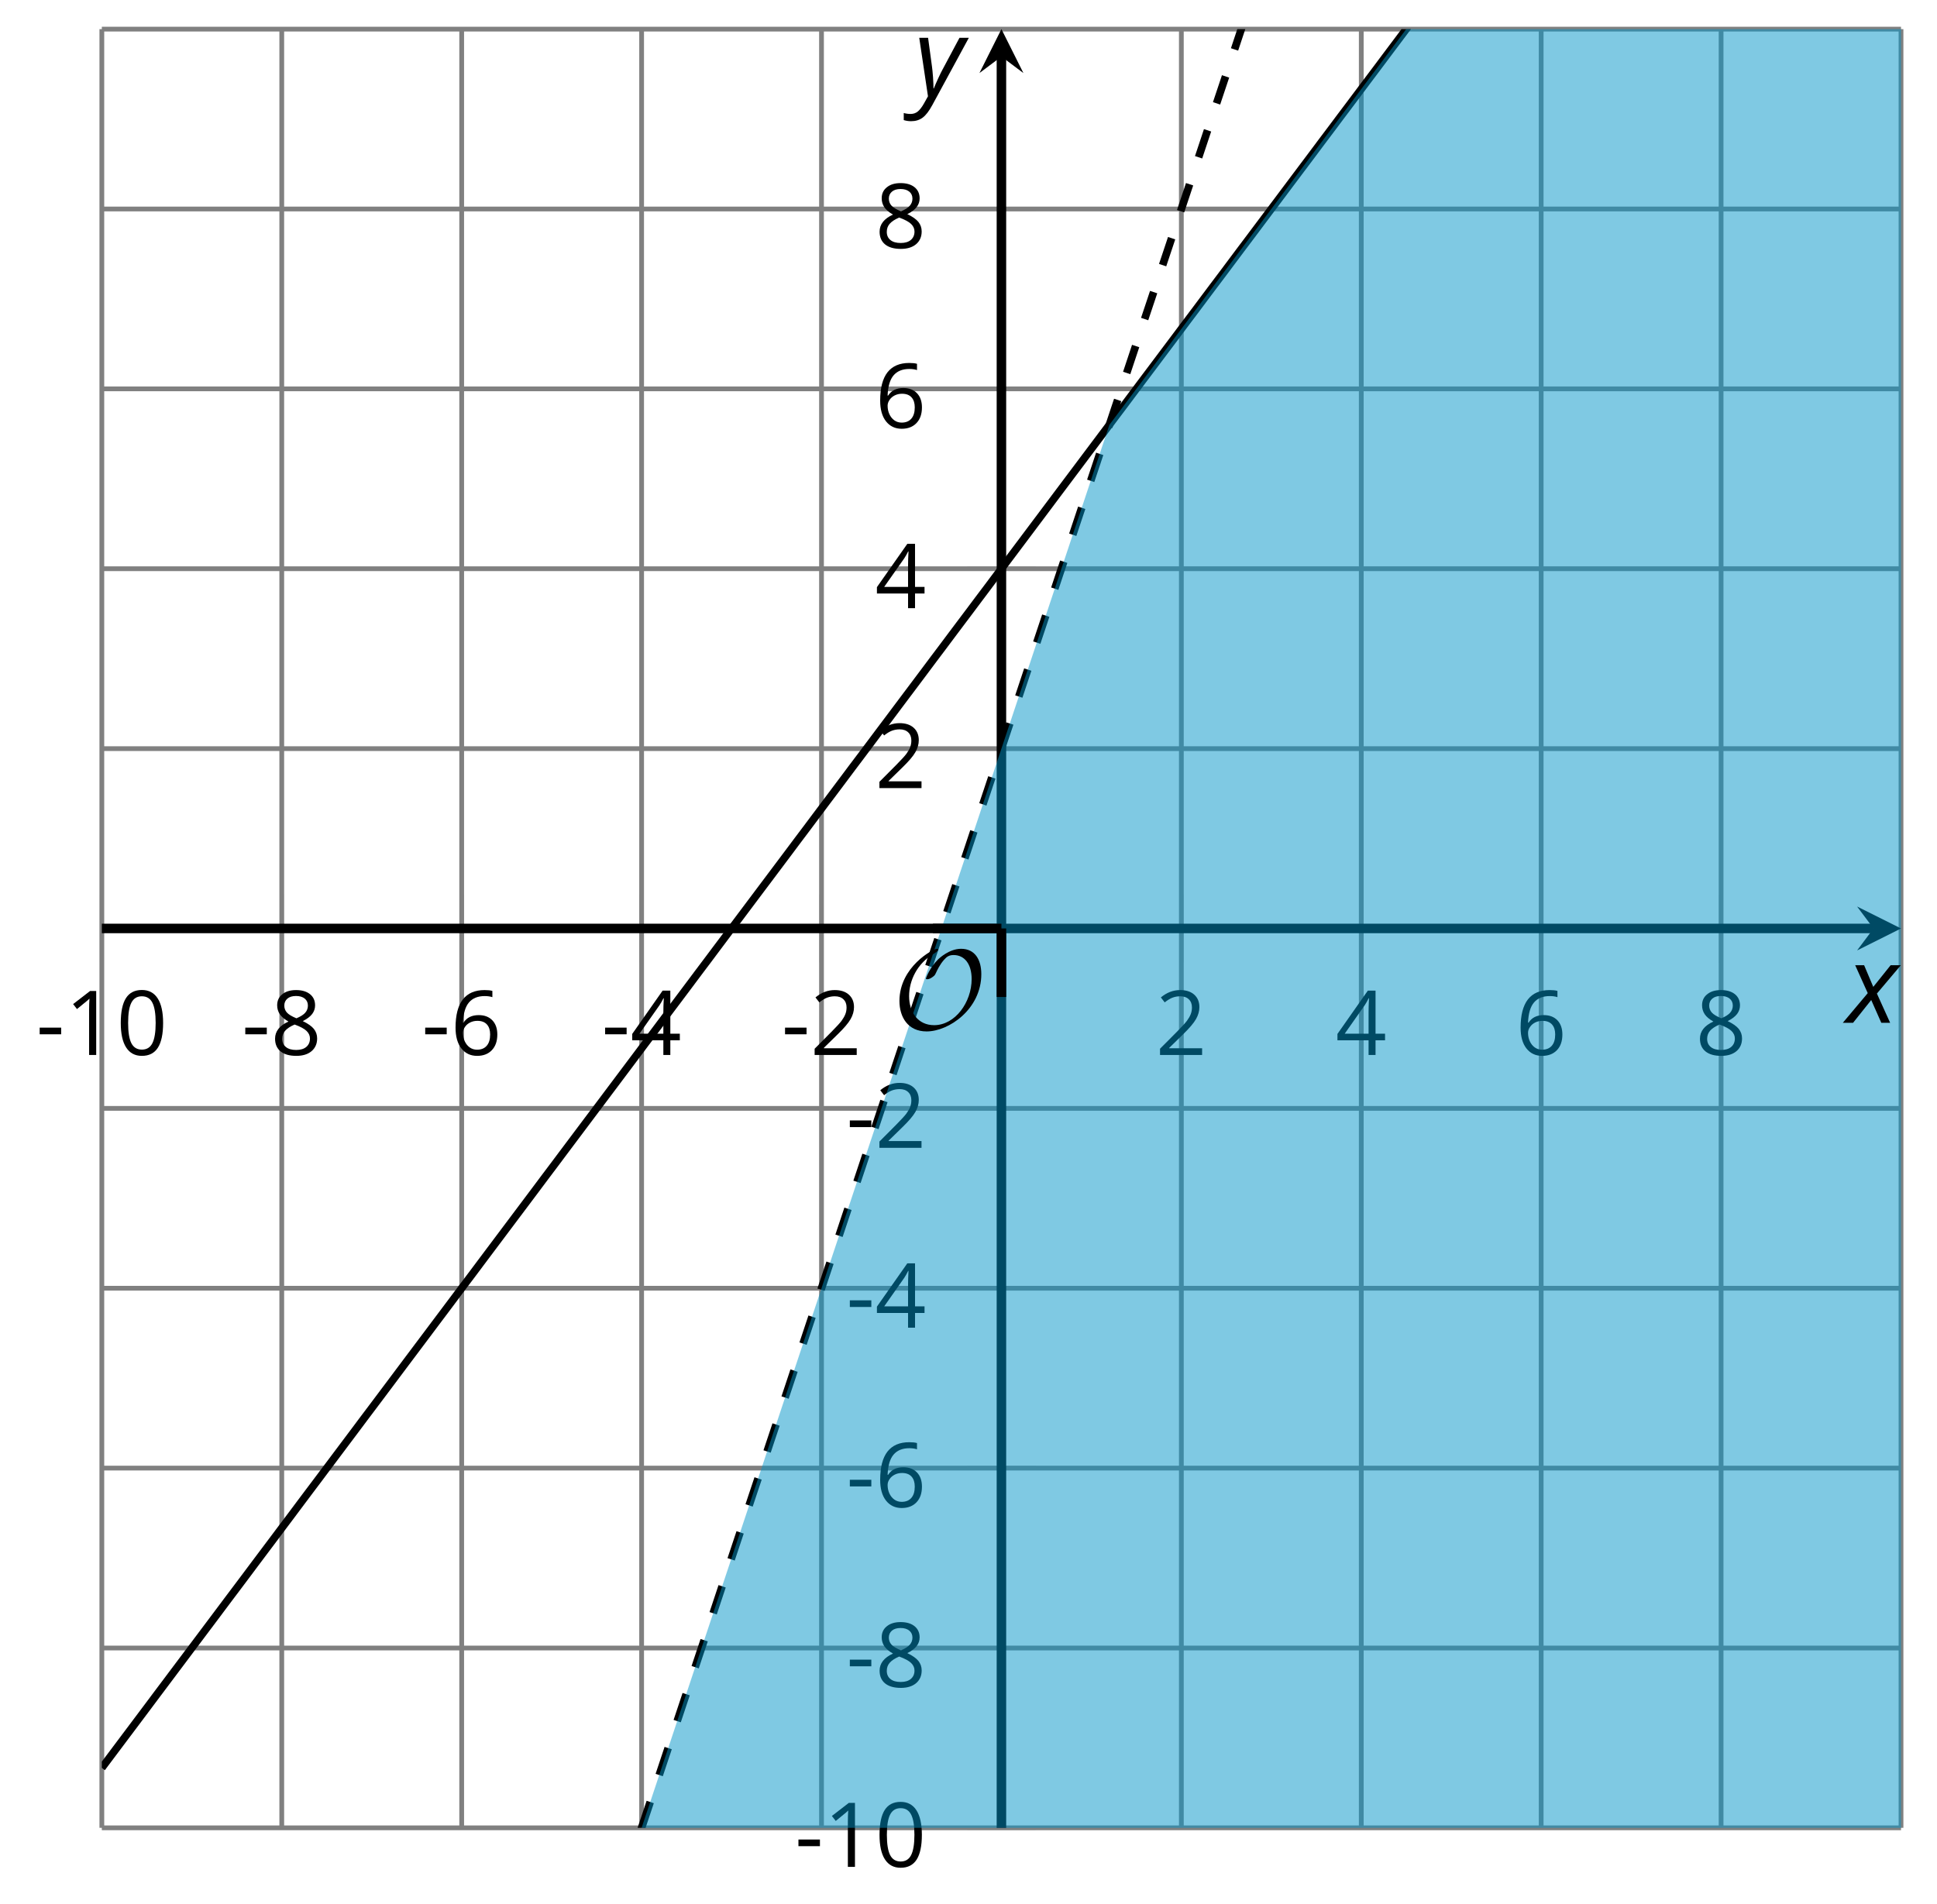
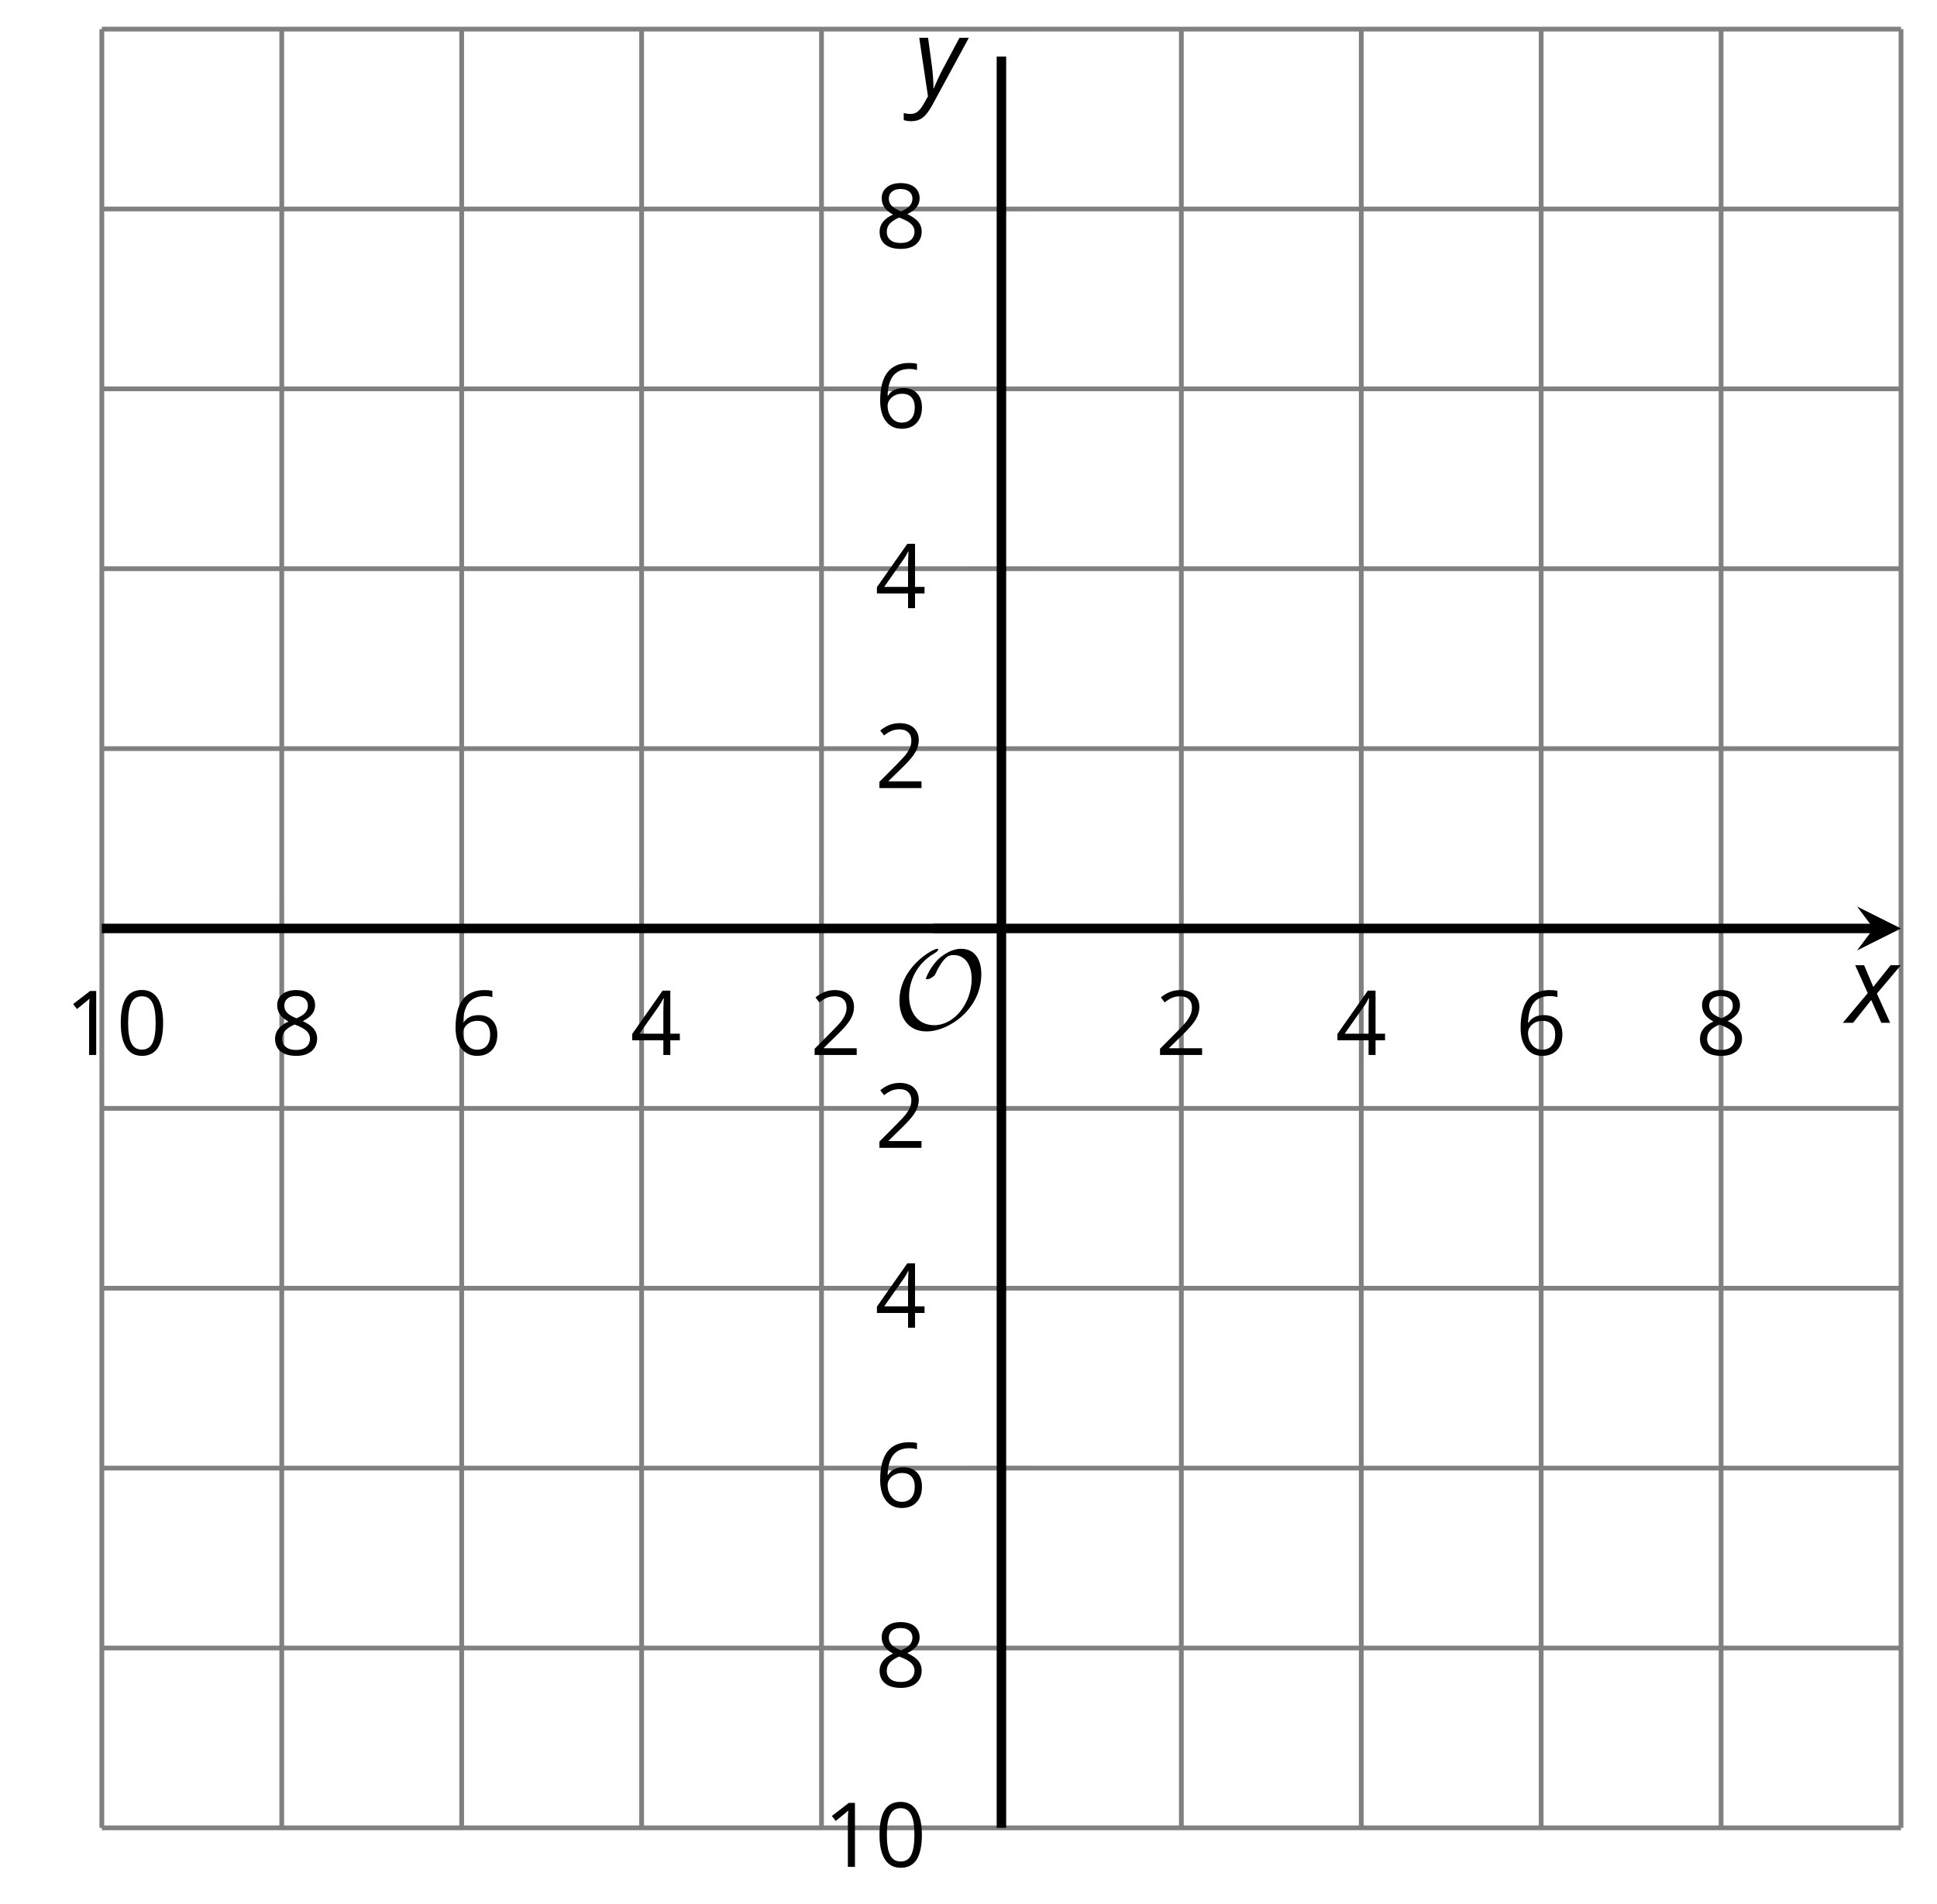
<svg xmlns="http://www.w3.org/2000/svg" xmlns:xlink="http://www.w3.org/1999/xlink" height="200.215pt" version="1.1" viewBox="-72 -72 203.662 200.215" width="203.662pt">
  <defs>
    <clipPath id="clip1">
-       <path d="M-61.293 120.231H127.878V-68.937H-61.293Z" />
-     </clipPath>
+       </clipPath>
    <path d="M9.289 -5.762C9.289 -7.281 8.62 -8.428 7.161 -8.428C5.918 -8.428 4.866 -7.424 4.782 -7.352C3.826 -6.408 3.467 -5.332 3.467 -5.308C3.467 -5.236 3.527 -5.224 3.587 -5.224C3.814 -5.224 4.005 -5.344 4.184 -5.475C4.399 -5.631 4.411 -5.667 4.543 -5.942C4.651 -6.181 4.926 -6.767 5.368 -7.269C5.655 -7.592 5.894 -7.771 6.372 -7.771C7.532 -7.771 8.273 -6.814 8.273 -5.248C8.273 -2.809 6.539 -0.395 4.328 -0.395C2.63 -0.395 1.698 -1.745 1.698 -3.455C1.698 -5.081 2.534 -6.874 4.28 -7.902C4.399 -7.974 4.758 -8.189 4.758 -8.345C4.758 -8.428 4.663 -8.428 4.639 -8.428C4.22 -8.428 0.681 -6.528 0.681 -2.941C0.681 -1.267 1.554 0.263 3.539 0.263C5.87 0.263 9.289 -2.08 9.289 -5.762Z" id="g5-79" />
-     <path d="M0.387 -2.178H2.647V-2.878H0.387V-2.178Z" id="g7-13" />
    <path d="M4.922 -3.375C4.922 -4.498 4.733 -5.355 4.355 -5.948C3.973 -6.542 3.421 -6.837 2.689 -6.837C1.938 -6.837 1.381 -6.552 1.018 -5.985S0.47 -4.549 0.47 -3.375C0.47 -2.238 0.658 -1.377 1.036 -0.792C1.413 -0.203 1.966 0.092 2.689 0.092C3.444 0.092 4.006 -0.193 4.374 -0.769C4.738 -1.344 4.922 -2.21 4.922 -3.375ZM1.243 -3.375C1.243 -4.355 1.358 -5.064 1.588 -5.506C1.819 -5.953 2.187 -6.174 2.689 -6.174C3.2 -6.174 3.568 -5.948 3.794 -5.497C4.024 -5.051 4.139 -4.342 4.139 -3.375S4.024 -1.699 3.794 -1.243C3.568 -0.792 3.2 -0.566 2.689 -0.566C2.187 -0.566 1.819 -0.792 1.588 -1.234C1.358 -1.685 1.243 -2.394 1.243 -3.375Z" id="g7-16" />
    <path d="M3.292 0V-6.731H2.647L0.866 -5.355L1.271 -4.83C1.92 -5.359 2.288 -5.658 2.366 -5.727S2.518 -5.866 2.583 -5.93C2.56 -5.576 2.546 -5.198 2.546 -4.797V0H3.292Z" id="g7-17" />
    <path d="M4.885 0V-0.709H1.423V-0.746L2.896 -2.187C3.554 -2.827 4.001 -3.352 4.24 -3.771S4.599 -4.609 4.599 -5.037C4.599 -5.585 4.42 -6.018 4.061 -6.344C3.702 -6.667 3.204 -6.828 2.574 -6.828C1.842 -6.828 1.169 -6.57 0.548 -6.054L0.953 -5.534C1.262 -5.778 1.538 -5.944 1.786 -6.036C2.04 -6.128 2.302 -6.174 2.583 -6.174C2.97 -6.174 3.273 -6.068 3.49 -5.856C3.706 -5.649 3.817 -5.364 3.817 -5.005C3.817 -4.751 3.775 -4.512 3.688 -4.291S3.471 -3.844 3.301 -3.61S2.772 -2.988 2.233 -2.44L0.46 -0.658V0H4.885Z" id="g7-18" />
    <path d="M5.203 -1.547V-2.242H4.204V-6.768H3.393L0.198 -2.215V-1.547H3.471V0H4.204V-1.547H5.203ZM3.471 -2.242H0.962L3.066 -5.235C3.195 -5.428 3.333 -5.672 3.481 -5.967H3.518C3.485 -5.414 3.471 -4.917 3.471 -4.48V-2.242Z" id="g7-20" />
    <path d="M0.539 -2.878C0.539 -1.943 0.741 -1.215 1.151 -0.691C1.561 -0.17 2.113 0.092 2.808 0.092C3.458 0.092 3.978 -0.11 4.355 -0.506C4.742 -0.912 4.931 -1.459 4.931 -2.159C4.931 -2.785 4.756 -3.283 4.411 -3.646C4.061 -4.01 3.582 -4.194 2.979 -4.194C2.247 -4.194 1.713 -3.932 1.377 -3.402H1.321C1.358 -4.365 1.565 -5.074 1.948 -5.525C2.33 -5.971 2.878 -6.197 3.6 -6.197C3.904 -6.197 4.176 -6.16 4.411 -6.082V-6.74C4.213 -6.8 3.936 -6.828 3.591 -6.828C2.583 -6.828 1.823 -6.501 1.308 -5.847C0.797 -5.189 0.539 -4.199 0.539 -2.878ZM2.799 -0.557C2.509 -0.557 2.251 -0.635 2.026 -0.797C1.805 -0.958 1.63 -1.174 1.506 -1.446S1.321 -2.012 1.321 -2.33C1.321 -2.546 1.39 -2.753 1.529 -2.951C1.662 -3.149 1.846 -3.306 2.076 -3.421S2.56 -3.591 2.836 -3.591C3.283 -3.591 3.614 -3.462 3.84 -3.209S4.176 -2.606 4.176 -2.159C4.176 -1.639 4.056 -1.243 3.812 -0.967C3.573 -0.695 3.237 -0.557 2.799 -0.557Z" id="g7-22" />
    <path d="M2.689 -6.828C2.086 -6.828 1.602 -6.685 1.243 -6.39C0.879 -6.105 0.7 -5.714 0.7 -5.226C0.7 -4.88 0.792 -4.572 0.976 -4.291C1.16 -4.015 1.464 -3.757 1.888 -3.518C0.948 -3.089 0.479 -2.486 0.479 -1.717C0.479 -1.142 0.672 -0.695 1.059 -0.378C1.446 -0.064 1.998 0.092 2.716 0.092C3.393 0.092 3.927 -0.074 4.319 -0.405C4.71 -0.741 4.903 -1.188 4.903 -1.745C4.903 -2.122 4.788 -2.454 4.558 -2.744C4.328 -3.029 3.941 -3.301 3.393 -3.564C3.844 -3.789 4.171 -4.038 4.378 -4.309S4.687 -4.885 4.687 -5.216C4.687 -5.718 4.507 -6.114 4.148 -6.4S3.301 -6.828 2.689 -6.828ZM1.234 -1.699C1.234 -2.03 1.335 -2.316 1.542 -2.551C1.75 -2.79 2.081 -3.006 2.537 -3.204C3.131 -2.988 3.55 -2.762 3.789 -2.532C4.029 -2.297 4.148 -2.035 4.148 -1.736C4.148 -1.363 4.019 -1.068 3.766 -0.852S3.154 -0.529 2.698 -0.529C2.233 -0.529 1.874 -0.631 1.621 -0.838C1.363 -1.045 1.234 -1.331 1.234 -1.699ZM2.68 -6.206C3.071 -6.206 3.375 -6.114 3.6 -5.93C3.821 -5.75 3.932 -5.502 3.932 -5.193C3.932 -4.913 3.84 -4.664 3.656 -4.452C3.476 -4.24 3.163 -4.042 2.726 -3.858C2.238 -4.061 1.901 -4.263 1.722 -4.466S1.45 -4.913 1.45 -5.193C1.45 -5.502 1.561 -5.746 1.777 -5.93S2.297 -6.206 2.68 -6.206Z" id="g7-24" />
    <path d="M2.58 -2.398L3.641 0H4.569L3.177 -3.077L5.691 -6.055H4.619L2.796 -3.779L1.834 -6.055H0.895L2.215 -3.122L-0.409 0H0.669L2.58 -2.398Z" id="g4-88" />
    <path d="M0.541 -6.055L1.459 0.099L1.039 0.851C0.834 1.215 0.624 1.492 0.409 1.68C0.199 1.862 -0.061 1.956 -0.365 1.956C-0.613 1.956 -0.856 1.923 -1.088 1.856V2.602C-0.84 2.68 -0.58 2.718 -0.315 2.718C0.155 2.718 0.558 2.597 0.895 2.348S1.569 1.663 1.912 1.028L5.757 -6.055H4.774L2.978 -2.691C2.884 -2.53 2.746 -2.243 2.553 -1.829S2.199 -1.044 2.072 -0.724H2.039C2.039 -1.028 2.022 -1.425 1.989 -1.923C1.95 -2.414 1.917 -2.79 1.878 -3.044L1.47 -6.055H0.541Z" id="g4-89" />
  </defs>
  <g id="page1">
    <path d="M-61.293 120.231V-68.937M-42.375 120.231V-68.937M-23.457 120.231V-68.937M-4.539 120.231V-68.937M14.375 120.231V-68.937M52.211 120.231V-68.937M71.128 120.231V-68.937M90.043 120.231V-68.937M108.961 120.231V-68.937M127.878 120.231V-68.937" fill="none" stroke="#808080" stroke-linejoin="bevel" stroke-miterlimit="10.037" stroke-width="0.5" />
    <path d="M-61.293 120.231H127.878M-61.293 101.317H127.878M-61.293 82.399H127.878M-61.293 63.481H127.878M-61.293 44.563H127.878M-61.293 6.731H127.878M-61.293 -12.187H127.878M-61.293 -31.105H127.878M-61.293 -50.023H127.878M-61.293 -68.937H127.878" fill="none" stroke="#808080" stroke-linejoin="bevel" stroke-miterlimit="10.037" stroke-width="0.5" />
    <path d="M-61.293 29.246V22.047M-42.375 29.246V22.047M-23.457 29.246V22.047M-4.539 29.246V22.047M14.375 29.246V22.047M52.211 29.246V22.047M71.128 29.246V22.047M90.043 29.246V22.047M108.961 29.246V22.047M127.878 29.246V22.047" fill="none" stroke="#808080" stroke-linejoin="bevel" stroke-miterlimit="10.037" stroke-width="0.4" />
    <path d="M29.695 120.231H36.895M29.695 101.317H36.895M29.695 82.399H36.895M29.695 63.481H36.895M29.695 44.563H36.895M29.695 6.731H36.895M29.695 -12.187H36.895M29.695 -31.105H36.895M29.695 -50.023H36.895M29.695 -68.937H36.895" fill="none" stroke="#808080" stroke-linejoin="bevel" stroke-miterlimit="10.037" stroke-width="0.4" />
    <path d="M-61.293 25.645H124.988" fill="none" stroke="#000000" stroke-linejoin="bevel" stroke-miterlimit="10.037" stroke-width="1" />
    <path d="M127.879 25.645L123.258 23.336L124.989 25.645L123.258 27.957" />
    <path d="M33.293 120.231V-66.051" fill="none" stroke="#000000" stroke-linejoin="bevel" stroke-miterlimit="10.037" stroke-width="1" />
-     <path d="M33.293 -68.938L30.98 -64.316L33.293 -66.051L35.605 -64.316" />
    <g transform="matrix(1 0 0 1 -17.632 -243.552)">
      <use x="-50.583" xlink:href="#g7-13" y="282.504" />
      <use x="-47.545" xlink:href="#g7-17" y="282.504" />
      <use x="-42.14" xlink:href="#g7-16" y="282.504" />
    </g>
    <g transform="matrix(1 0 0 1 3.987 -243.552)">
      <use x="-50.583" xlink:href="#g7-13" y="282.504" />
      <use x="-47.545" xlink:href="#g7-24" y="282.504" />
    </g>
    <g transform="matrix(1 0 0 1 22.904 -243.552)">
      <use x="-50.583" xlink:href="#g7-13" y="282.504" />
      <use x="-47.545" xlink:href="#g7-22" y="282.504" />
    </g>
    <g transform="matrix(1 0 0 1 41.821 -243.552)">
      <use x="-50.583" xlink:href="#g7-13" y="282.504" />
      <use x="-47.545" xlink:href="#g7-20" y="282.504" />
    </g>
    <g transform="matrix(1 0 0 1 60.738 -243.552)">
      <use x="-50.583" xlink:href="#g7-13" y="282.504" />
      <use x="-47.545" xlink:href="#g7-18" y="282.504" />
    </g>
    <g transform="matrix(1 0 0 1 100.091 -243.552)">
      <use x="-50.583" xlink:href="#g7-18" y="282.504" />
    </g>
    <g transform="matrix(1 0 0 1 119.008 -243.552)">
      <use x="-50.583" xlink:href="#g7-20" y="282.504" />
    </g>
    <g transform="matrix(1 0 0 1 137.925 -243.552)">
      <use x="-50.583" xlink:href="#g7-22" y="282.504" />
    </g>
    <g transform="matrix(1 0 0 1 156.843 -243.552)">
      <use x="-50.583" xlink:href="#g7-24" y="282.504" />
    </g>
    <g transform="matrix(1 0 0 1 62.146 -158.167)">
      <use x="-50.583" xlink:href="#g7-13" y="282.504" />
      <use x="-47.545" xlink:href="#g7-17" y="282.504" />
      <use x="-42.14" xlink:href="#g7-16" y="282.504" />
    </g>
    <g transform="matrix(1 0 0 1 67.55 -177.084)">
      <use x="-50.583" xlink:href="#g7-13" y="282.504" />
      <use x="-47.545" xlink:href="#g7-24" y="282.504" />
    </g>
    <g transform="matrix(1 0 0 1 67.55 -196.001)">
      <use x="-50.583" xlink:href="#g7-13" y="282.504" />
      <use x="-47.545" xlink:href="#g7-22" y="282.504" />
    </g>
    <g transform="matrix(1 0 0 1 67.55 -214.873)">
      <use x="-50.583" xlink:href="#g7-13" y="282.504" />
      <use x="-47.545" xlink:href="#g7-20" y="282.504" />
    </g>
    <g transform="matrix(1 0 0 1 67.55 -233.79)">
      <use x="-50.583" xlink:href="#g7-13" y="282.504" />
      <use x="-47.545" xlink:href="#g7-18" y="282.504" />
    </g>
    <g transform="matrix(1 0 0 1 70.588 -271.624)">
      <use x="-50.583" xlink:href="#g7-18" y="282.504" />
    </g>
    <g transform="matrix(1 0 0 1 70.588 -290.541)">
      <use x="-50.583" xlink:href="#g7-20" y="282.504" />
    </g>
    <g transform="matrix(1 0 0 1 70.588 -309.503)">
      <use x="-50.583" xlink:href="#g7-22" y="282.504" />
    </g>
    <g transform="matrix(1 0 0 1 70.588 -328.42)">
      <use x="-50.583" xlink:href="#g7-24" y="282.504" />
    </g>
    <path clip-path="url(#clip1)" d="M-61.293 290.485L-60.34 287.633L-59.391 284.781L-58.441 281.93L-57.488 279.078L-56.539 276.227L-55.59 273.375L-54.637 270.524L-53.688 267.672L-52.738 264.82L-51.785 261.969L-50.836 259.117L-49.883 256.266L-48.934 253.414L-47.984 250.559L-47.031 247.707L-46.082 244.856L-45.133 242.004L-44.18 239.153L-43.23 236.301L-42.281 233.449L-41.328 230.598L-40.379 227.746L-39.43 224.895L-38.477 222.043L-37.527 219.192L-36.578 216.34L-35.625 213.488L-34.676 210.637L-33.727 207.785L-32.773 204.934L-31.824 202.082L-30.871 199.231L-29.922 196.379L-28.973 193.528L-28.02 190.676L-27.07 187.82L-26.121 184.969L-25.168 182.117L-24.219 179.266L-23.27 176.414L-22.316 173.563L-21.367 170.711L-20.418 167.86L-19.465 165.008L-18.516 162.156L-17.566 159.305L-16.613 156.453L-15.664 153.602L-14.715 150.75L-13.762 147.899L-12.812 145.047L-11.863 142.195L-10.91 139.344L-9.961 136.492L-9.008 133.641L-8.059 130.789L-7.109 127.934L-6.156 125.082L-5.207 122.231L-4.258 119.379L-3.305 116.527L-2.356 113.676L-1.406 110.824L-0.453 107.973L0.496 105.121L1.445 102.27L2.398 99.418L3.348 96.567L4.297 93.715L5.25 90.863L6.199 88.012L7.148 85.16L8.101 82.309L9.051 79.457L10.004 76.606L10.953 73.754L11.902 70.902L12.855 68.051L13.805 65.195L14.754 62.344L15.707 59.492L16.656 56.641L17.605 53.789L18.559 50.938L19.508 48.086L20.457 45.235L21.41 42.383L22.359 39.531L23.309 36.68L24.262 33.828L25.211 30.977L26.16 28.125L27.113 25.274L28.062 22.422L29.012 19.57L29.965 16.719L30.914 13.867L31.867 11.016L32.816 8.164L33.766 5.309L34.719 2.457L35.668 -0.394L36.617 -3.246L37.57 -6.098L38.52 -8.949L39.468 -11.801L40.421 -14.652L41.371 -17.504L42.32 -20.355L43.273 -23.207L44.222 -26.058L45.171 -28.91L46.125 -31.762L47.074 -34.613L48.023 -37.465L48.976 -40.316L49.925 -43.168L50.878 -46.019L51.828 -48.871L52.777 -51.723L53.73 -54.578L54.679 -57.43L55.628 -60.281L56.582 -63.133L57.531 -65.984L58.48 -68.836L59.433 -71.687L60.382 -74.539L61.332 -77.39L62.285 -80.242L63.234 -83.094L64.183 -85.945L65.136 -88.797L66.086 -91.648L67.035 -94.5L67.988 -97.351L68.937 -100.203L69.89 -103.055L70.839 -105.906L71.789 -108.758L72.742 -111.609L73.691 -114.461L74.64 -117.316L75.593 -120.168L76.543 -123.019L77.492 -125.871L78.445 -128.723L79.394 -131.574L80.343 -134.426L81.296 -137.277L82.246 -140.129L83.195 -142.98L84.148 -145.832L85.097 -148.683L86.046 -151.535L87 -154.387L87.949 -157.238L88.898 -160.09L89.851 -162.941L90.8 -165.793L91.753 -168.644L92.703 -171.496L93.652 -174.348L94.605 -177.199L95.554 -180.055L96.503 -182.906L97.457 -185.758L98.406 -188.609L99.355 -191.461L100.308 -194.312L101.257 -197.164L102.207 -200.015L103.16 -202.867L104.109 -205.719L105.058 -208.57L106.011 -211.422L106.961 -214.273L107.91 -217.125L108.863 -219.976L109.812 -222.828L110.765 -225.68L111.714 -228.531L112.664 -231.383L113.617 -234.234L114.566 -237.086L115.515 -239.941L116.468 -242.793L117.418 -245.644L118.367 -248.496L119.32 -251.348L120.269 -254.199L121.218 -257.051L122.171 -259.902L123.121 -262.754L124.07 -265.605L125.023 -268.457L125.972 -271.308L126.921 -274.16L127.875 -277.012" fill="none" stroke="#000000" stroke-dasharray="2.989,2.989" stroke-linejoin="bevel" stroke-miterlimit="10.037" stroke-width="0.8" />
    <path clip-path="url(#clip1)" d="M-61.293 113.926L-60.34 112.656L-59.391 111.391L-58.441 110.125L-57.488 108.856L-56.539 107.59L-55.59 106.32L-54.637 105.051L-53.688 103.785L-52.738 102.52L-51.785 101.25L-50.836 99.985L-49.883 98.715L-48.934 97.449L-47.984 96.18L-47.031 94.914L-46.082 93.649L-45.133 92.379L-44.18 91.11L-43.23 89.844L-42.281 88.578L-41.328 87.309L-40.379 86.039L-39.43 84.774L-38.477 83.508L-37.527 82.238L-36.578 80.973L-35.625 79.703L-34.676 78.438L-33.727 77.168L-32.773 75.902L-31.824 74.637L-30.871 73.367L-29.922 72.098L-28.973 70.832L-28.02 69.563L-27.07 68.297L-26.121 67.031L-25.168 65.762L-24.219 64.496L-23.27 63.227L-22.316 61.961L-21.367 60.692L-20.418 59.426L-19.465 58.156L-18.516 56.891L-17.566 55.625L-16.613 54.356L-15.664 53.09L-14.715 51.82L-13.762 50.555L-12.812 49.285L-11.863 48.02L-10.91 46.75L-9.961 45.485L-9.008 44.215L-8.059 42.949L-7.109 41.684L-6.156 40.414L-5.207 39.149L-4.258 37.879L-3.305 36.613L-2.356 35.344L-1.406 34.078L-0.453 32.809L0.496 31.543L1.445 30.274L2.398 29.008L3.348 27.738L4.297 26.473L5.25 25.203L6.199 23.938L7.148 22.672L8.101 21.402L9.051 20.137L10.004 18.867L10.953 17.602L11.902 16.332L12.855 15.067L13.805 13.797L14.754 12.531L15.707 11.262L16.656 9.996L17.605 8.727L18.559 7.461L19.508 6.195L20.457 4.926L21.41 3.66L22.359 2.391L23.309 1.125L24.262 -0.144L25.211 -1.41L26.16 -2.68L27.113 -3.945L28.062 -5.215L29.012 -6.48L29.965 -7.746L30.914 -9.015L31.867 -10.281L32.816 -11.551L33.766 -12.816L34.719 -14.086L35.668 -15.351L36.617 -16.617L37.57 -17.887L38.52 -19.156L39.468 -20.422L40.421 -21.691L41.371 -22.957L42.32 -24.223L43.273 -25.492L44.222 -26.758L45.171 -28.027L46.125 -29.293L47.074 -30.562L48.023 -31.832L48.976 -33.098L49.925 -34.363L50.878 -35.633L51.828 -36.898L52.777 -38.168L53.73 -39.433L54.679 -40.703L55.628 -41.969L56.582 -43.234L57.531 -44.504L58.48 -45.773L59.433 -47.039L60.382 -48.305L61.332 -49.574L62.285 -50.84L63.234 -52.109L64.183 -53.375L65.136 -54.644L66.086 -55.91L67.035 -57.18L67.988 -58.445L68.937 -59.715L69.89 -60.98L70.839 -62.246L71.789 -63.515L72.742 -64.781L73.691 -66.051L74.64 -67.316L75.593 -68.586L76.543 -69.851L77.492 -71.121L78.445 -72.387L79.394 -73.656L80.343 -74.922L81.296 -76.191L82.246 -77.457L83.195 -78.723L84.148 -79.992L85.097 -81.258L86.046 -82.527L87 -83.793L87.949 -85.062L88.898 -86.328L89.851 -87.598L90.8 -88.863L91.753 -90.133L92.703 -91.398L93.652 -92.664L94.605 -93.933L95.554 -95.203L96.503 -96.469L97.457 -97.734L98.406 -99.004L99.355 -100.269L100.308 -101.539L101.257 -102.805L102.207 -104.074L103.16 -105.34L104.109 -106.605L105.058 -107.875L106.011 -109.144L106.961 -110.41L107.91 -111.68L108.863 -112.945L109.812 -114.211L110.765 -115.48L111.714 -116.746L112.664 -118.015L113.617 -119.281L114.566 -120.551L115.515 -121.82L116.468 -123.086L117.418 -124.351L118.367 -125.621L119.32 -126.887L120.269 -128.156L121.218 -129.422L122.171 -130.691L123.121 -131.957L124.07 -133.223L125.023 -134.492L125.972 -135.762L126.921 -137.027L127.875 -138.293" fill="none" stroke="#000000" stroke-linejoin="bevel" stroke-miterlimit="10.037" stroke-width="0.8" />
    <path clip-path="url(#clip1)" d="M-4.539 120.231L44.644 -27.32L75.855 -68.937H127.878V120.231" fill="#0095c8" fill-opacity="0.5" />
    <g transform="matrix(1 0 0 1 72.472 -246.293)">
      <use x="-50.583" xlink:href="#g5-79" y="282.504" />
    </g>
-     <path d="M33.293 32.848V25.645" fill="none" stroke="#000000" stroke-linejoin="bevel" stroke-miterlimit="10.037" stroke-width="1" />
    <path d="M26.094 25.645H33.293" fill="none" stroke="#000000" stroke-linejoin="bevel" stroke-miterlimit="10.037" stroke-width="1" />
    <g transform="matrix(1 0 0 1 172.749 -246.936)">
      <use x="-50.583" xlink:href="#g4-88" y="282.504" />
    </g>
    <g transform="matrix(1 0 0 1 74.694 -344.476)">
      <use x="-50.583" xlink:href="#g4-89" y="282.504" />
    </g>
  </g>
</svg>